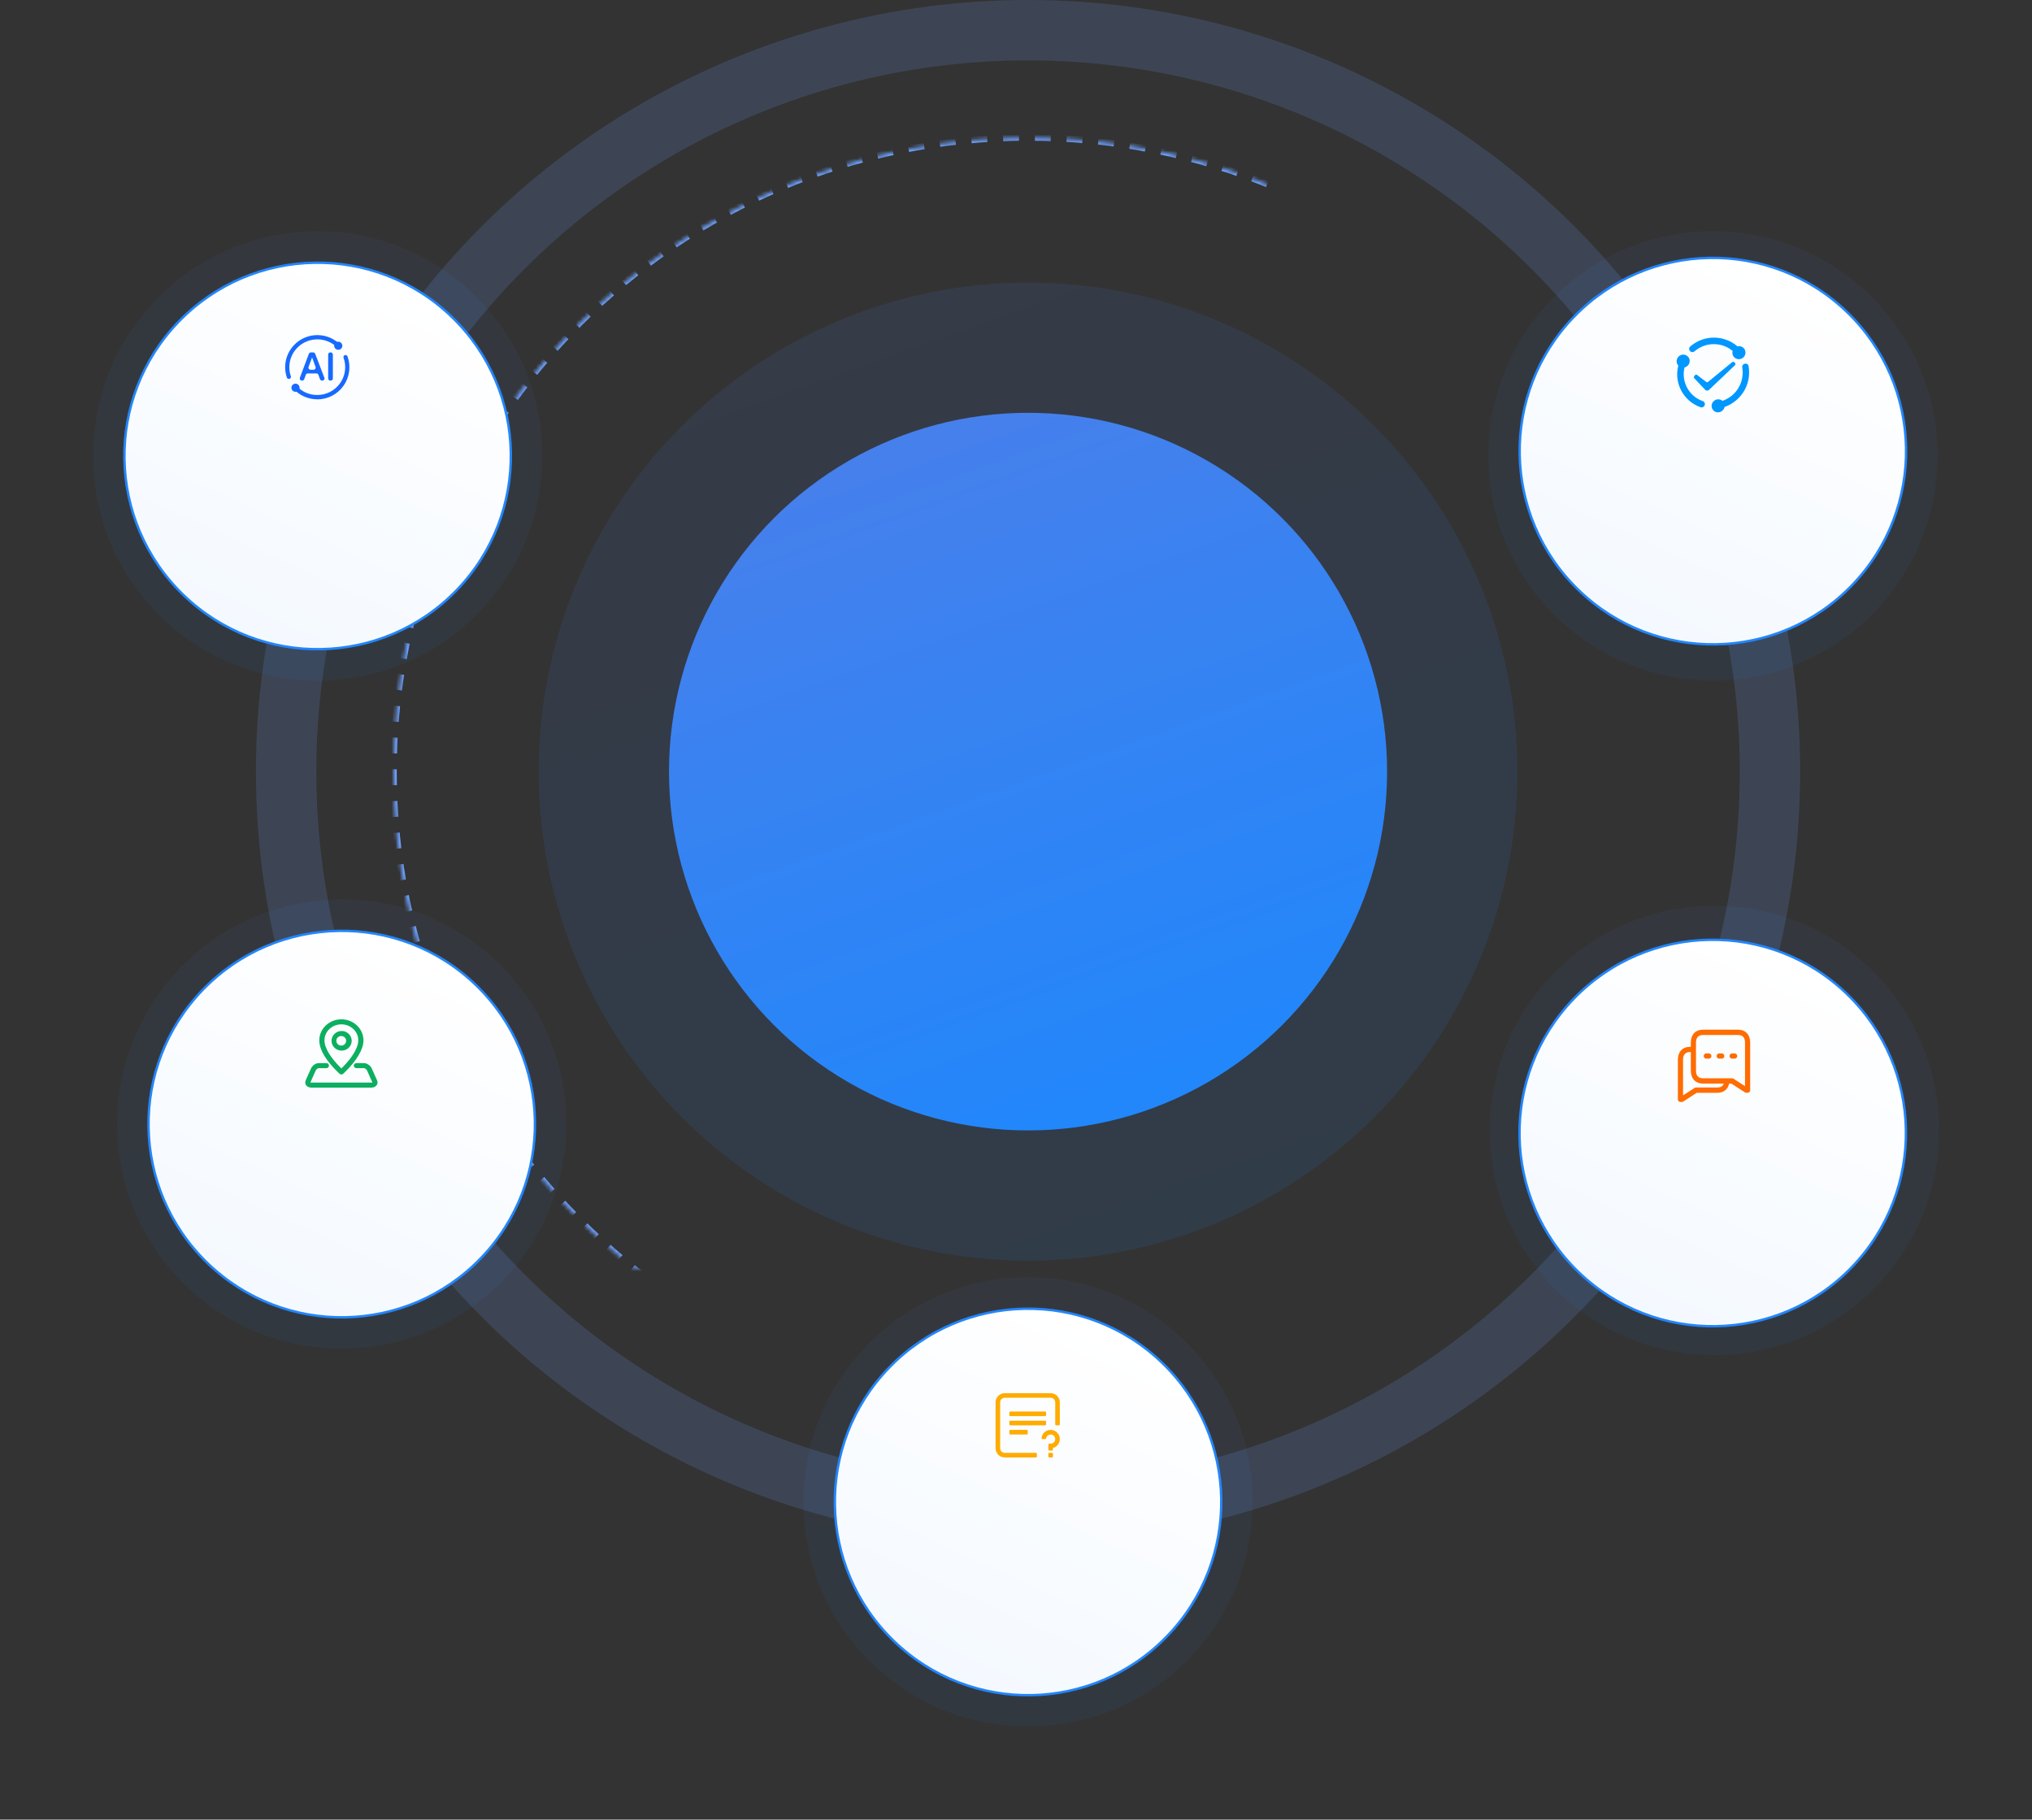
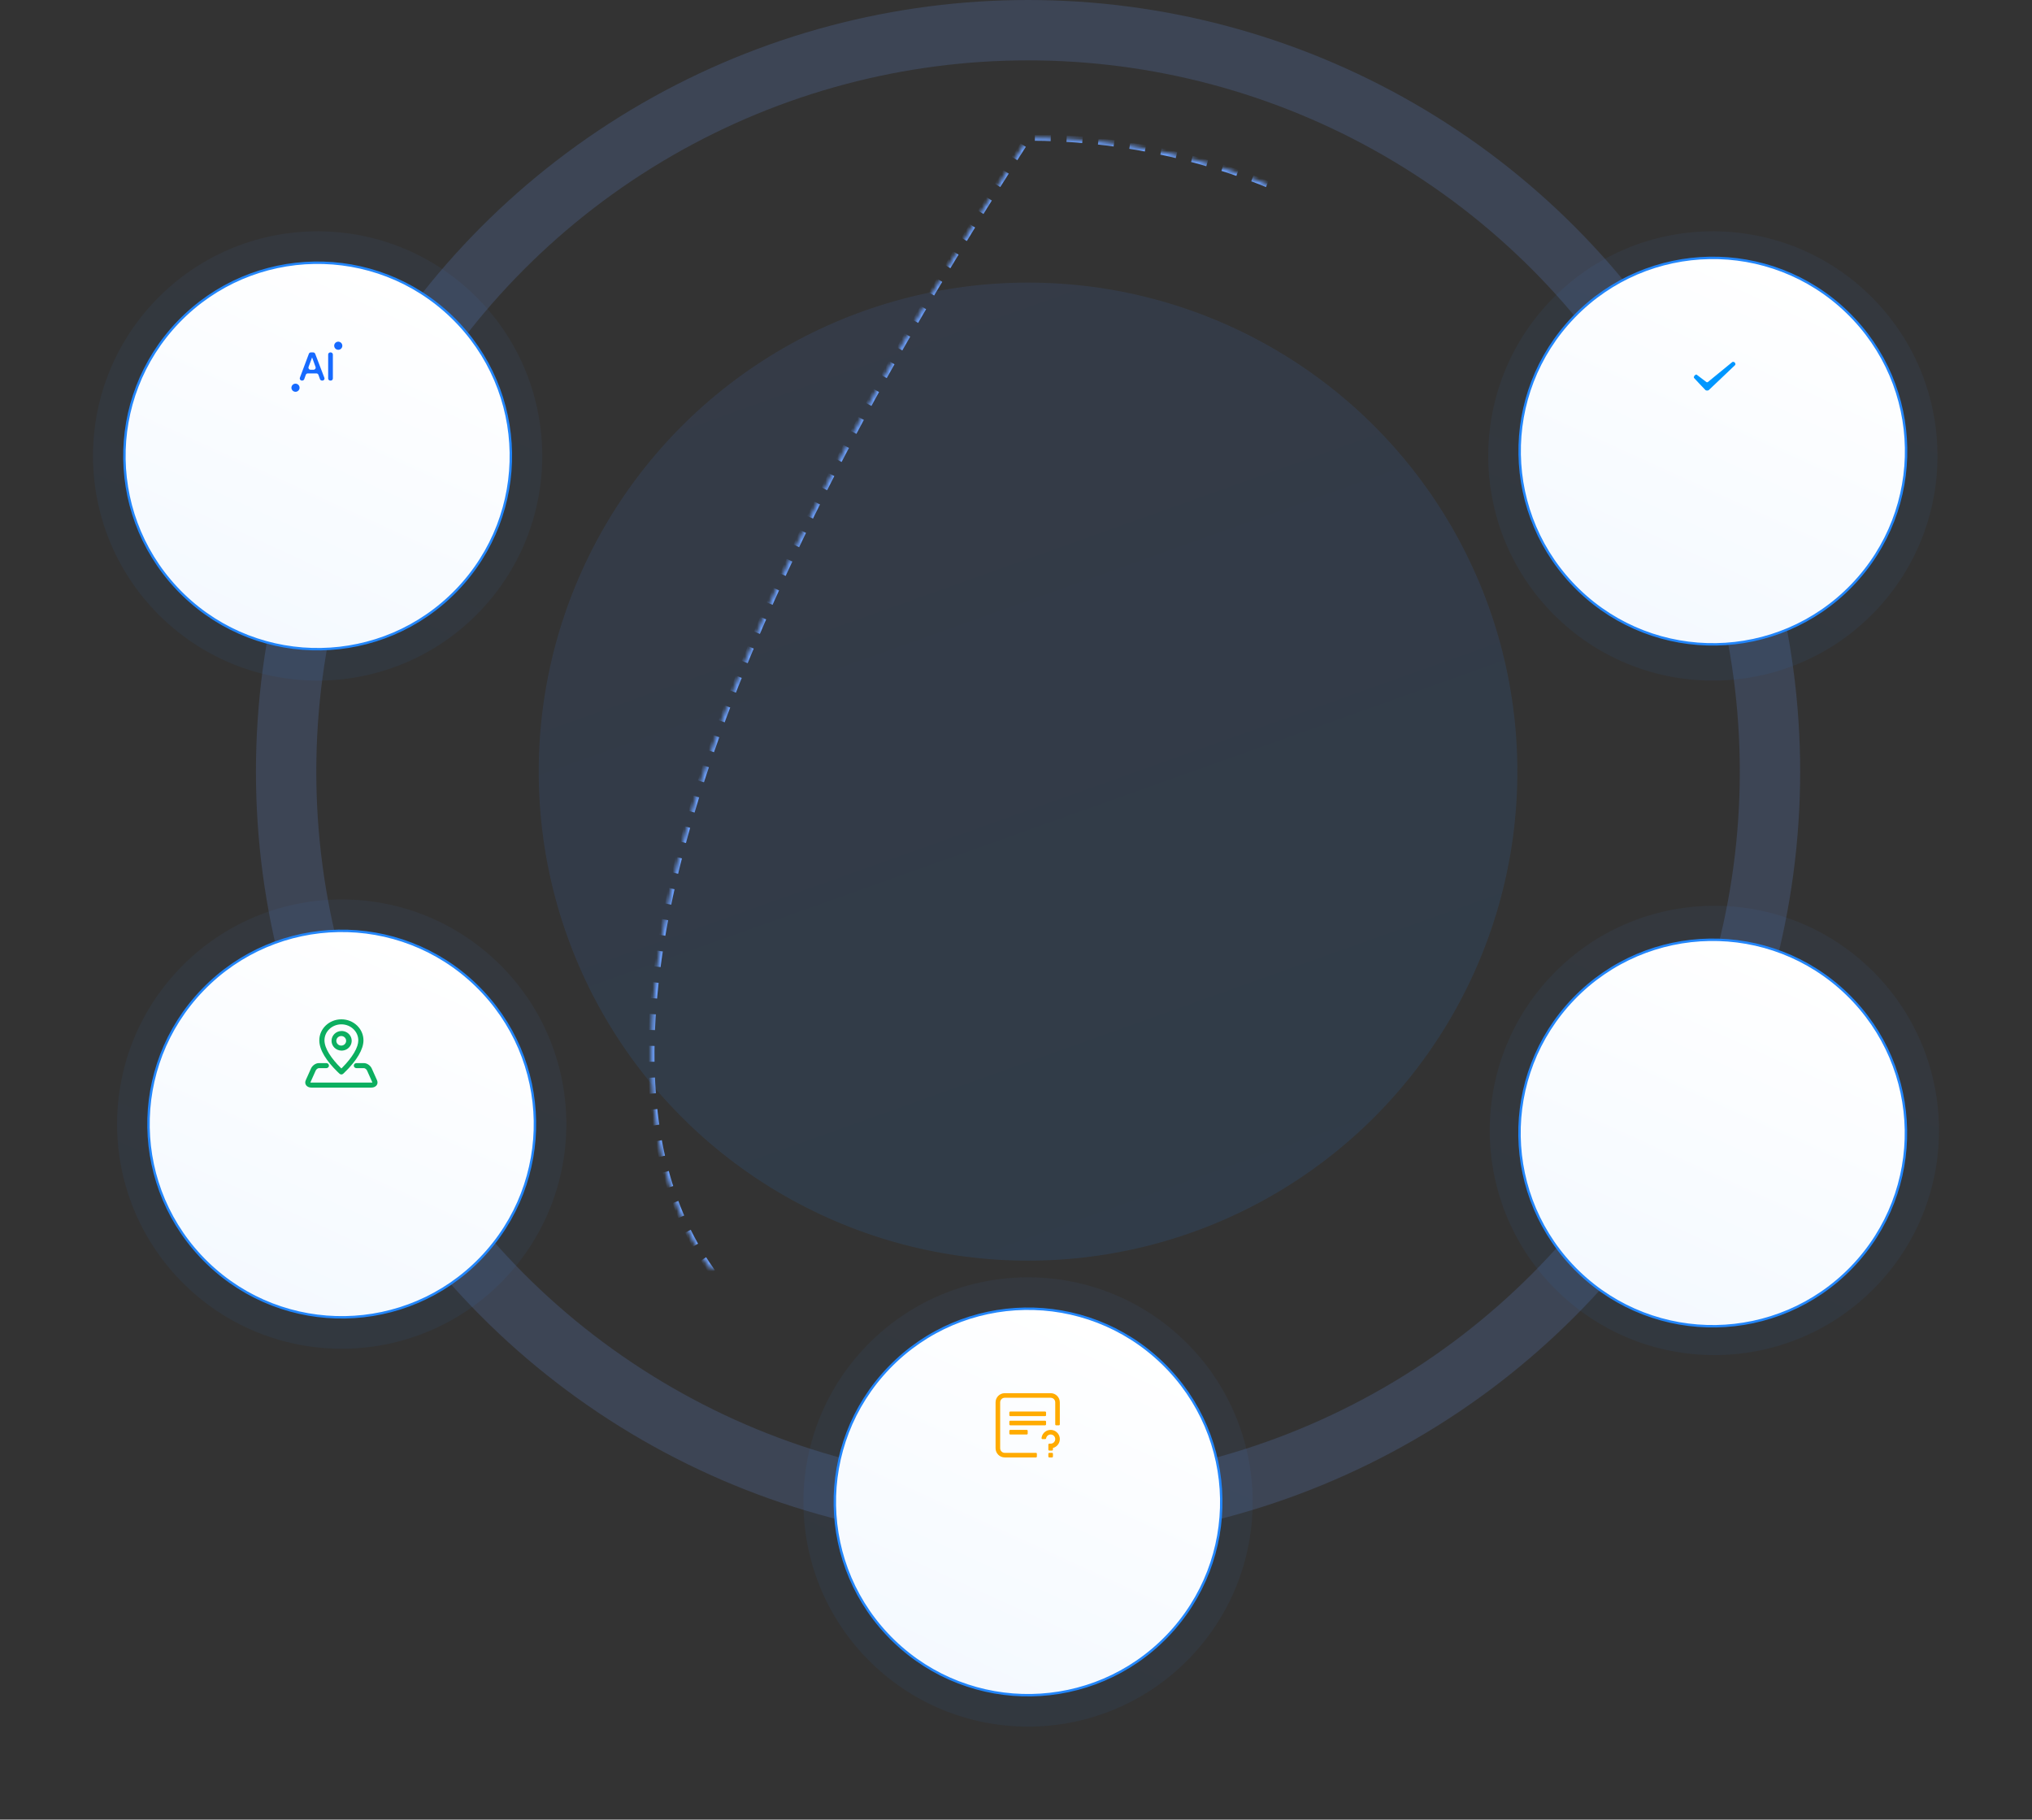
<svg xmlns="http://www.w3.org/2000/svg" xmlns:xlink="http://www.w3.org/1999/xlink" width="505.944px" height="453.028px" viewBox="0 0 505.944 453.028" version="1.1">
  <rect x="0" y="0" width="505.944" height="453.028" fill="#333333" stroke="none" />
  <title>编组 52</title>
  <defs>
    <linearGradient x1="43.686%" y1="0.071%" x2="77.413%" y2="94.636%" id="linearGradient-1">
      <stop stop-color="#4680EC" offset="0%" />
      <stop stop-color="#2087FB" offset="100%" />
    </linearGradient>
-     <path d="M255.972,349.982 C343.225,349.982 413.957,279.301 413.957,192.11 C413.957,104.919 343.225,34.237 255.972,34.237 C168.719,34.237 97.987,104.919 97.987,192.11 C97.987,279.301 168.719,349.982 255.972,349.982 Z" id="path-2" />
+     <path d="M255.972,349.982 C343.225,349.982 413.957,279.301 413.957,192.11 C413.957,104.919 343.225,34.237 255.972,34.237 C97.987,279.301 168.719,349.982 255.972,349.982 Z" id="path-2" />
    <mask id="mask-3" maskContentUnits="userSpaceOnUse" maskUnits="objectBoundingBox" x="0" y="0" width="315.97" height="315.745" fill="white">
      <use xlink:href="#path-2" />
    </mask>
    <linearGradient x1="43.686%" y1="0.071%" x2="77.413%" y2="94.636%" id="linearGradient-4">
      <stop stop-color="#4680EC" offset="0%" />
      <stop stop-color="#2087FB" offset="100%" />
    </linearGradient>
    <linearGradient x1="43.686%" y1="0.002%" x2="77.413%" y2="94.698%" id="linearGradient-5">
      <stop stop-color="#4680EC" offset="0%" />
      <stop stop-color="#2087FB" offset="100%" />
    </linearGradient>
    <linearGradient x1="43.686%" y1="0.002%" x2="77.413%" y2="94.698%" id="linearGradient-6">
      <stop stop-color="#FFFFFF" offset="0%" />
      <stop stop-color="#F4F9FF" offset="100%" />
    </linearGradient>
  </defs>
  <g id="11版本发布页面" stroke="none" stroke-width="1" fill="none" fill-rule="evenodd">
    <g id="知识管理" transform="translate(-690.028, -733)">
      <g id="编组-53" transform="translate(690.028, 733)">
        <g id="编组-52" transform="translate(0, 0)">
          <ellipse id="椭圆形备份" fill="url(#linearGradient-1)" opacity="0.11" cx="255.972" cy="192.11" rx="121.835" ry="121.749" />
          <use id="椭圆形" stroke="#6EA2FF" mask="url(#mask-3)" stroke-width="1.582" stroke-dasharray="3.956,3.956" xlink:href="#path-2" />
          <ellipse id="椭圆形" stroke-opacity="0.165" stroke="#6EA2FF" stroke-width="15.032" cx="255.972" cy="192.11" rx="184.731" ry="184.594" />
-           <ellipse id="椭圆形" fill="url(#linearGradient-4)" cx="255.972" cy="192.11" rx="89.399" ry="89.335" />
          <g id="编组-51" transform="translate(0, 34.433)">
            <ellipse id="椭圆形备份-6" fill="url(#linearGradient-5)" opacity="0.059" transform="translate(79.086, 79.086) rotate(-316) translate(-79.086, -79.086) " cx="79.086" cy="79.086" rx="55.931" ry="55.93" />
            <ellipse id="椭圆形备份-2" stroke="#2386FA" stroke-width="0.602" fill="url(#linearGradient-6)" transform="translate(79.086, 79.086) rotate(-316) translate(-79.086, -79.086) " cx="79.086" cy="79.086" rx="48.113" ry="48.112" />
            <g id="编组" transform="translate(71, 49)" fill="#176AFF" fill-rule="nonzero">
-               <path d="M0.909,10.908 C0.687,10.905 0.492,10.762 0.422,10.552 C-0.764,7.05 0.613,3.194 3.751,1.226 C6.889,-0.741 10.971,-0.306 13.622,2.277 C13.821,2.486 13.821,2.813 13.622,3.022 C13.524,3.123 13.389,3.18 13.249,3.18 C13.108,3.18 12.973,3.123 12.875,3.022 C11.573,1.751 9.818,1.045 7.996,1.058 C4.156,1.064 1.045,4.166 1.039,7.995 C1.039,8.755 1.167,9.51 1.418,10.228 C1.462,10.36 1.451,10.504 1.388,10.627 C1.325,10.751 1.215,10.844 1.082,10.886 L0.909,10.908 Z M7.996,15.978 C5.788,15.985 3.677,15.079 2.164,13.475 C1.994,13.26 2.016,12.951 2.216,12.763 C2.416,12.575 2.727,12.571 2.932,12.753 C4.245,14.143 6.08,14.925 7.996,14.91 C10.259,14.909 12.38,13.811 13.683,11.965 C14.985,10.119 15.305,7.757 14.541,5.632 C14.497,5.505 14.504,5.365 14.563,5.244 C14.622,5.122 14.727,5.029 14.855,4.985 C15.127,4.891 15.425,5.03 15.526,5.298 C16.412,7.752 16.042,10.484 14.533,12.615 C13.025,14.746 10.569,16.01 7.952,16 L7.996,15.978 Z" id="形状" />
              <path d="M13.232,3.658 C12.82,3.663 12.446,3.418 12.285,3.04 C12.124,2.661 12.209,2.223 12.498,1.931 C12.788,1.639 13.227,1.55 13.608,1.706 C13.989,1.863 14.238,2.233 14.238,2.644 C14.239,3.2 13.79,3.652 13.232,3.658 L13.232,3.658 Z M2.586,14.112 C2.173,14.116 1.798,13.871 1.638,13.491 C1.478,13.111 1.564,12.672 1.856,12.381 C2.148,12.089 2.589,12.003 2.97,12.163 C3.351,12.323 3.597,12.697 3.592,13.109 C3.586,13.66 3.139,14.106 2.586,14.112 L2.586,14.112 Z M7.476,4.64 L9.759,10.606 C9.825,10.768 9.804,10.953 9.704,11.096 C9.604,11.24 9.437,11.323 9.262,11.318 L9.175,11.318 C8.953,11.318 8.754,11.18 8.677,10.973 L8.288,9.894 C8.214,9.682 8.015,9.539 7.79,9.538 L5.626,9.538 C5.403,9.537 5.206,9.682 5.139,9.894 L4.75,10.973 C4.67,11.178 4.473,11.315 4.252,11.318 L4.112,11.318 C3.948,11.302 3.801,11.21 3.714,11.071 C3.627,10.931 3.61,10.76 3.668,10.606 L5.908,4.64 C5.984,4.438 6.178,4.305 6.394,4.306 L6.979,4.306 C7.197,4.307 7.393,4.439 7.476,4.64 L7.476,4.64 Z M7.065,8.621 C7.239,8.621 7.401,8.536 7.501,8.394 C7.6,8.252 7.623,8.071 7.563,7.909 L6.708,5.546 L5.832,7.909 C5.772,8.071 5.795,8.252 5.894,8.394 C5.993,8.536 6.156,8.621 6.33,8.621 L7.065,8.621 Z M11.88,4.834 L11.88,10.789 C11.883,10.93 11.828,11.066 11.728,11.166 C11.628,11.266 11.491,11.321 11.35,11.318 L11.242,11.318 C11.1,11.321 10.963,11.266 10.863,11.166 C10.763,11.066 10.708,10.93 10.711,10.789 L10.711,4.834 C10.708,4.693 10.763,4.557 10.863,4.457 C10.963,4.357 11.1,4.303 11.242,4.306 L11.328,4.306 C11.472,4.3 11.613,4.353 11.717,4.453 C11.821,4.552 11.88,4.69 11.88,4.834 L11.88,4.834 Z" id="形状" />
            </g>
          </g>
          <g id="编组-51备份" transform="translate(6, 200.778)">
            <ellipse id="椭圆形备份-6" fill="url(#linearGradient-5)" opacity="0.059" transform="translate(79.086, 79.086) rotate(-316) translate(-79.086, -79.086) " cx="79.086" cy="79.086" rx="55.931" ry="55.93" />
            <ellipse id="椭圆形备份-2" stroke="#2386FA" stroke-width="0.602" fill="url(#linearGradient-6)" transform="translate(79.086, 79.086) rotate(-316) translate(-79.086, -79.086) " cx="79.086" cy="79.086" rx="48.113" ry="48.112" />
            <g id="编组" transform="translate(70, 53)" fill="#0CAF60" fill-rule="nonzero">
              <path d="M5.265,10.904 C5.62,10.904 5.908,11.184 5.908,11.529 C5.908,11.874 5.62,12.154 5.265,12.154 L3.391,12.154 C3.143,12.154 2.753,12.431 2.611,12.749 L1.309,15.655 C1.273,15.735 1.274,15.747 1.467,15.749 L16.533,15.749 L16.635,15.745 C16.712,15.739 16.719,15.723 16.701,15.679 L15.389,12.747 C15.247,12.43 14.857,12.153 14.61,12.153 L12.735,12.153 C12.38,12.153 12.092,11.873 12.092,11.528 C12.092,11.182 12.38,10.902 12.735,10.902 L14.61,10.902 C15.395,10.902 16.23,11.495 16.567,12.248 L17.869,15.156 C18.309,16.138 17.588,17 16.469,17 L1.53,17 C0.412,17 -0.309,16.138 0.131,15.155 L1.433,12.248 C1.77,11.495 2.606,10.903 3.391,10.903 L5.265,10.903 L5.265,10.904 Z M9,0 C12.033,0 14.498,2.34 14.498,5.235 C14.498,5.802 14.392,6.395 14.191,7.009 C13.781,8.26 12.992,9.567 11.935,10.892 C11.235,11.766 10.473,12.591 9.654,13.362 L9.433,13.567 C9.188,13.784 8.813,13.784 8.568,13.567 C8.518,13.523 8.448,13.459 8.36,13.376 L7.975,13.007 C5.393,10.463 3.503,7.716 3.503,5.235 C3.503,2.34 5.967,0 9,0 L9,0 Z M9,1.251 C6.67,1.251 4.788,3.038 4.788,5.235 C4.788,7.266 6.544,9.816 8.888,12.125 L9,12.235 L9.296,11.942 C9.87,11.365 10.412,10.758 10.92,10.124 C11.892,8.906 12.61,7.717 12.966,6.629 C13.129,6.131 13.213,5.665 13.213,5.235 C13.213,3.038 11.33,1.251 9,1.251 L9,1.251 Z M9,2.908 C9.91,2.888 10.76,3.349 11.221,4.113 C11.682,4.877 11.682,5.824 11.221,6.588 C10.76,7.351 9.91,7.812 9,7.792 C7.636,7.762 6.547,6.678 6.547,5.35 C6.547,4.023 7.636,2.938 9,2.908 L9,2.908 Z M9,4.159 C8.553,4.145 8.134,4.369 7.907,4.743 C7.679,5.118 7.679,5.583 7.907,5.957 C8.134,6.332 8.553,6.556 9,6.542 C9.661,6.521 10.185,5.994 10.185,5.35 C10.185,4.707 9.661,4.18 9,4.159 L9,4.159 Z" id="形状" />
            </g>
          </g>
          <g id="编组-51备份-2" transform="translate(176.886, 294.857)">
            <ellipse id="椭圆形备份-6" fill="url(#linearGradient-5)" opacity="0.059" transform="translate(79.086, 79.086) rotate(-316) translate(-79.086, -79.086) " cx="79.086" cy="79.086" rx="55.931" ry="55.93" />
            <ellipse id="椭圆形备份-2" stroke="#2386FA" stroke-width="0.602" fill="url(#linearGradient-6)" transform="translate(79.086, 79.086) rotate(-316) translate(-79.086, -79.086) " cx="79.086" cy="79.086" rx="48.113" ry="48.112" />
            <g id="编组" transform="translate(71, 52)" fill="#FFAB00" fill-rule="nonzero">
              <path d="M13.712,0 C14.974,0 15.998,1.023 15.998,2.286 L15.998,7.771 C15.998,7.898 15.895,8 15.769,8 L15.083,8 C14.957,8 14.855,7.898 14.855,7.771 L14.855,2.286 C14.855,1.688 14.394,1.191 13.798,1.146 L13.712,1.143 L2.285,1.143 C1.687,1.143 1.19,1.604 1.146,2.2 L1.143,2.286 L1.143,13.714 C1.142,14.312 1.603,14.809 2.2,14.854 L2.285,14.857 L10.056,14.857 C10.181,14.857 10.284,14.96 10.284,15.086 L10.284,15.771 C10.284,15.898 10.182,16 10.056,16 L2.285,16 C1.023,16 0,14.977 0,13.714 L0,2.286 C0,1.023 1.023,0 2.285,0 L13.712,0 Z M14.055,14.857 C14.181,14.857 14.284,14.96 14.284,15.086 L14.284,15.771 C14.284,15.898 14.181,16 14.055,16 L13.369,16 C13.243,16 13.141,15.898 13.141,15.771 L13.141,15.086 C13.141,14.96 13.244,14.857 13.369,14.857 L14.055,14.857 L14.055,14.857 Z M13.712,9.143 C14.864,9.142 15.837,9.998 15.982,11.141 C16.127,12.283 15.399,13.355 14.284,13.642 L14.284,14.057 C14.284,14.183 14.181,14.286 14.055,14.286 L13.369,14.286 C13.243,14.286 13.141,14.183 13.141,14.057 L13.141,12.8 C13.141,12.674 13.244,12.571 13.369,12.571 L13.712,12.571 C14.3,12.571 14.792,12.125 14.849,11.54 C14.906,10.955 14.511,10.422 13.934,10.308 C13.358,10.193 12.789,10.535 12.618,11.097 C12.608,11.133 12.598,11.178 12.59,11.233 C12.574,11.345 12.477,11.429 12.364,11.429 L11.674,11.429 C11.61,11.429 11.548,11.401 11.505,11.353 C11.461,11.305 11.44,11.241 11.447,11.177 C11.459,11.054 11.474,10.957 11.493,10.884 C11.744,9.862 12.66,9.143 13.712,9.143 Z M7.77,9.143 C7.896,9.143 7.999,9.246 7.999,9.371 L7.999,10.057 C7.999,10.183 7.896,10.286 7.77,10.286 L3.657,10.286 C3.53,10.286 3.428,10.183 3.428,10.057 L3.428,9.371 C3.428,9.246 3.531,9.143 3.657,9.143 L7.77,9.143 L7.77,9.143 Z M12.341,6.857 C12.467,6.857 12.57,6.96 12.57,7.086 L12.57,7.771 C12.57,7.898 12.467,8 12.341,8 L3.657,8 C3.53,8 3.428,7.898 3.428,7.771 L3.428,7.086 C3.428,6.96 3.531,6.857 3.657,6.857 L12.341,6.857 L12.341,6.857 Z M12.341,4.571 C12.467,4.571 12.57,4.674 12.57,4.8 L12.57,5.486 C12.57,5.612 12.467,5.714 12.341,5.714 L3.657,5.714 C3.53,5.714 3.428,5.612 3.428,5.486 L3.428,4.8 C3.428,4.674 3.531,4.571 3.657,4.571 L12.341,4.571 L12.341,4.571 Z" id="形状" />
            </g>
          </g>
          <g id="编组-50" transform="translate(347.399, 34.433)">
            <ellipse id="椭圆形备份-5" fill="url(#linearGradient-5)" opacity="0.059" transform="translate(79.086, 79.086) rotate(-316) translate(-79.086, -79.086) " cx="79.086" cy="79.086" rx="55.931" ry="55.93" />
            <ellipse id="椭圆形备份-4" stroke="#2386FA" stroke-width="0.602" fill="url(#linearGradient-6)" transform="translate(79.086, 77.883) rotate(-316) translate(-79.086, -77.883) " cx="79.086" cy="77.883" rx="48.113" ry="48.112" />
            <g id="编组" transform="translate(70.062, 49.627)" fill="#0097FF" fill-rule="nonzero">
-               <path d="M3.454,2.144 L3.562,2.057 C6.937,-0.731 11.833,-0.68 15.15,2.178 C15.857,1.991 16.601,2.309 16.953,2.95 C17.292,3.601 17.16,4.399 16.628,4.906 C16.097,5.413 15.294,5.508 14.658,5.14 C14.03,4.768 13.739,4.013 13.955,3.316 C11.247,1.062 7.317,1.051 4.597,3.29 L4.498,3.368 L4.455,3.407 C4.236,3.595 3.935,3.652 3.663,3.557 C3.391,3.462 3.19,3.23 3.136,2.947 C3.083,2.665 3.184,2.375 3.402,2.187 L3.436,2.161 L3.454,2.144 Z M17.915,7.132 C18.48,10.388 17.225,13.692 14.641,15.754 C13.827,16.404 12.912,16.916 11.931,17.267 C11.776,17.988 11.169,18.524 10.434,18.591 C9.707,18.657 9.029,18.217 8.795,17.526 C8.567,16.828 8.828,16.063 9.436,15.65 C10.043,15.236 10.851,15.274 11.418,15.741 C12.227,15.457 12.984,15.04 13.657,14.508 C15.766,12.823 16.793,10.128 16.34,7.468 C16.278,7.181 16.376,6.883 16.595,6.688 C16.813,6.489 17.12,6.42 17.402,6.507 C17.677,6.595 17.882,6.826 17.937,7.11 L17.915,7.132 Z M5.917,17.306 C1.677,15.803 -0.71,11.311 0.416,6.959 C-0.095,6.395 -0.14,5.549 0.309,4.933 C0.726,4.336 1.485,4.084 2.177,4.312 C2.857,4.54 3.298,5.197 3.251,5.912 C3.197,6.643 2.672,7.253 1.957,7.416 C1.436,9.568 1.944,11.839 3.333,13.564 C4.146,14.578 5.226,15.345 6.452,15.78 C6.741,15.854 6.963,16.087 7.022,16.379 C7.112,16.827 6.822,17.263 6.374,17.354 C6.215,17.393 6.047,17.385 5.891,17.332 L5.917,17.306 Z" id="形状" />
              <path d="M4.946,9.188 L7.436,11.081 C7.536,11.119 7.646,11.119 7.746,11.081 L13.886,6.058 C14.027,6.009 14.183,6.019 14.318,6.085 C14.452,6.152 14.555,6.269 14.602,6.412 C14.643,6.533 14.643,6.665 14.602,6.787 C14.011,7.377 7.975,13.085 7.975,13.085 C7.732,13.207 7.446,13.207 7.203,13.085 C6.823,12.715 4.295,9.994 4.295,9.994 C4.252,9.592 4.544,9.231 4.946,9.188 L4.946,9.188 Z" id="路径" />
            </g>
          </g>
          <g id="编组-49" transform="translate(347.772, 202.359)">
            <ellipse id="椭圆形备份" fill="url(#linearGradient-5)" opacity="0.059" transform="translate(79.086, 79.086) rotate(-316) translate(-79.086, -79.086) " cx="79.086" cy="79.086" rx="55.931" ry="55.93" />
            <ellipse id="椭圆形备份-3" stroke="#2386FA" stroke-width="0.602" fill="url(#linearGradient-6)" transform="translate(78.674, 79.726) rotate(-316) translate(-78.674, -79.726) " cx="78.674" cy="79.726" rx="48.113" ry="48.112" />
            <g id="编组" transform="translate(70, 54)" fill="#FF6C00" fill-rule="nonzero">
-               <path d="M17.192,0.87 C16.652,0.301 15.878,0 14.942,0 L6.283,0 C5.346,0 4.573,0.301 4.032,0.87 C3.502,1.438 3.223,2.244 3.223,3.214 L3.223,4.259 L3.06,4.259 C2.124,4.259 1.35,4.56 0.81,5.129 C0.279,5.697 0,6.503 0,7.475 L0,17.349 C0,17.707 0.287,18 0.639,18 L0.962,18 C1.089,18 1.205,17.964 1.314,17.908 L4.689,15.718 L9.793,15.718 C10.729,15.718 11.502,15.415 12.043,14.848 C12.396,14.47 12.638,13.986 12.76,13.42 L13.321,13.42 L16.696,15.609 C16.794,15.674 16.911,15.71 17.038,15.71 L17.361,15.71 C17.713,15.71 18,15.417 18,15.051 L18,3.216 C18.002,2.244 17.723,1.428 17.192,0.87 Z M11.117,13.932 C10.829,14.243 10.379,14.4 9.793,14.4 L4.5,14.4 C4.384,14.4 4.257,14.436 4.159,14.5 L1.288,16.361 L1.288,7.465 C1.288,6.832 1.441,6.356 1.738,6.037 C2.025,5.725 2.475,5.569 3.062,5.569 L3.225,5.569 L3.225,10.205 C3.225,11.176 3.504,11.991 4.034,12.55 C4.575,13.118 5.348,13.42 6.285,13.42 L11.426,13.42 C11.35,13.621 11.247,13.791 11.117,13.932 L11.117,13.932 Z M16.714,14.06 L13.843,12.202 C13.745,12.138 13.626,12.102 13.501,12.102 L6.283,12.102 C5.698,12.102 5.256,11.945 4.959,11.634 C4.661,11.322 4.509,10.836 4.509,10.205 L4.509,3.216 C4.509,2.583 4.661,2.107 4.959,1.788 C5.246,1.477 5.696,1.32 6.283,1.32 L14.942,1.32 C15.527,1.32 15.969,1.477 16.266,1.788 C16.563,2.099 16.716,2.585 16.716,3.216 L16.716,14.06 L16.714,14.06 Z M7.713,5.908 L7.074,5.908 C6.723,5.908 6.435,6.202 6.435,6.559 C6.435,6.917 6.723,7.21 7.074,7.21 L7.713,7.21 C8.073,7.21 8.352,6.917 8.352,6.559 C8.352,6.202 8.065,5.908 7.713,5.908 Z M10.928,5.908 L10.289,5.908 C9.937,5.908 9.65,6.202 9.65,6.559 C9.65,6.917 9.937,7.21 10.289,7.21 L10.928,7.21 C11.287,7.21 11.567,6.917 11.567,6.559 C11.567,6.202 11.277,5.908 10.928,5.908 Z M14.14,5.908 L13.501,5.908 C13.15,5.908 12.863,6.202 12.863,6.559 C12.863,6.917 13.15,7.21 13.501,7.21 L14.14,7.21 C14.5,7.21 14.779,6.917 14.779,6.559 C14.779,6.202 14.492,5.908 14.14,5.908 Z" id="形状" />
-             </g>
+               </g>
          </g>
        </g>
      </g>
    </g>
  </g>
</svg>